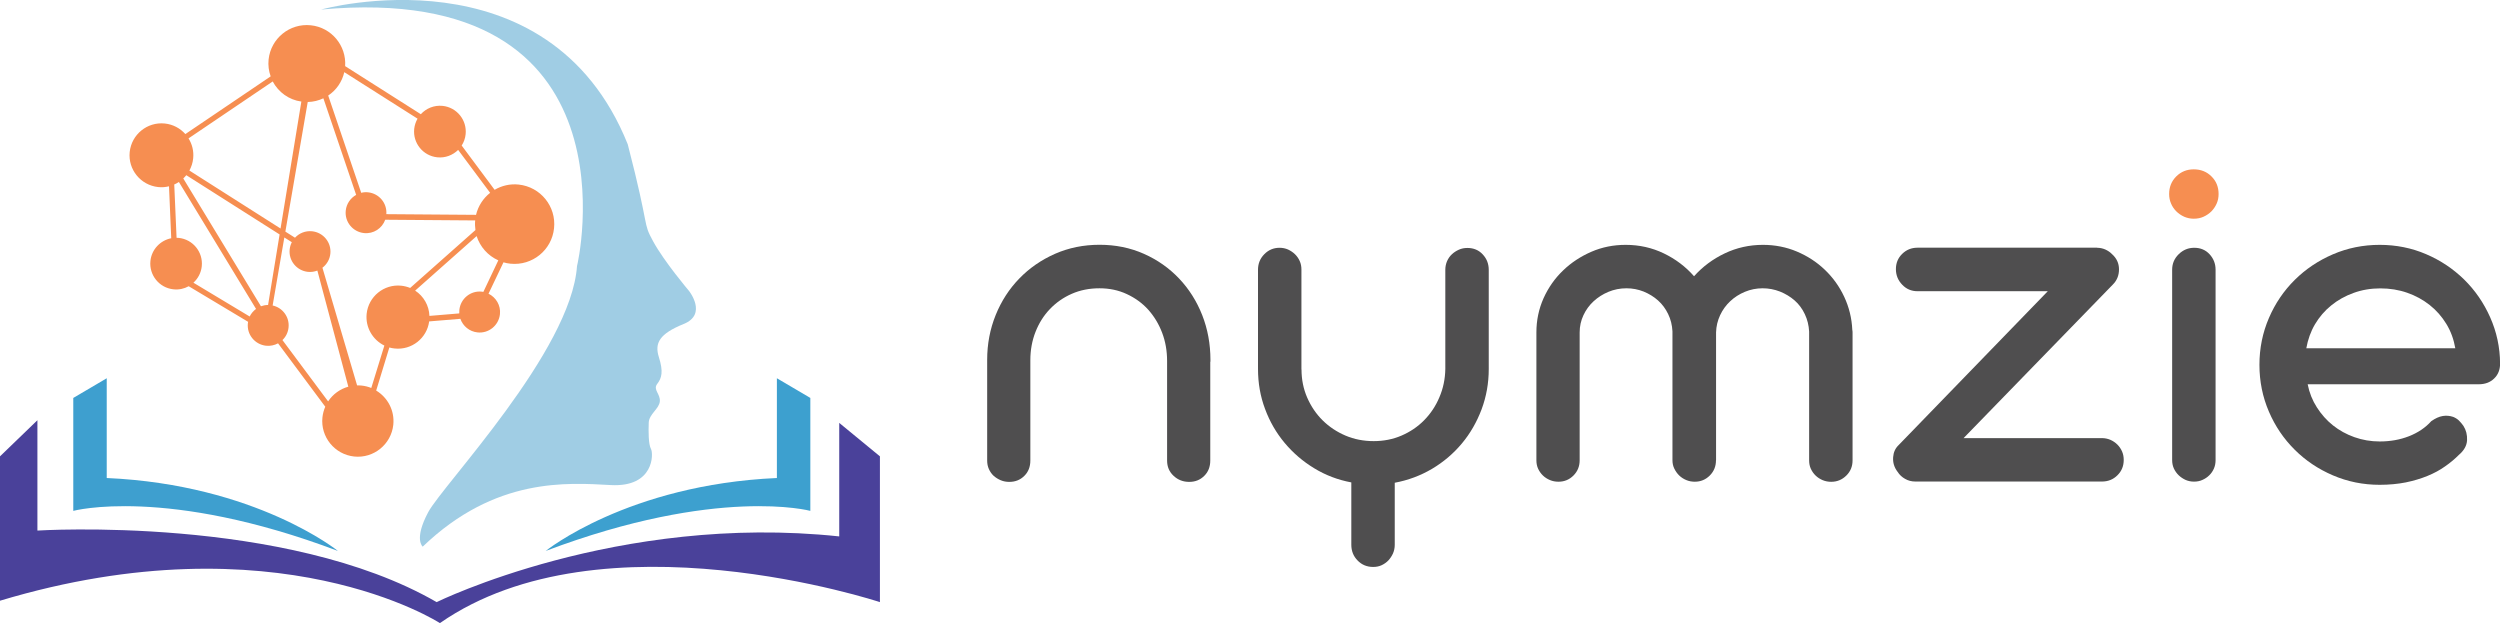
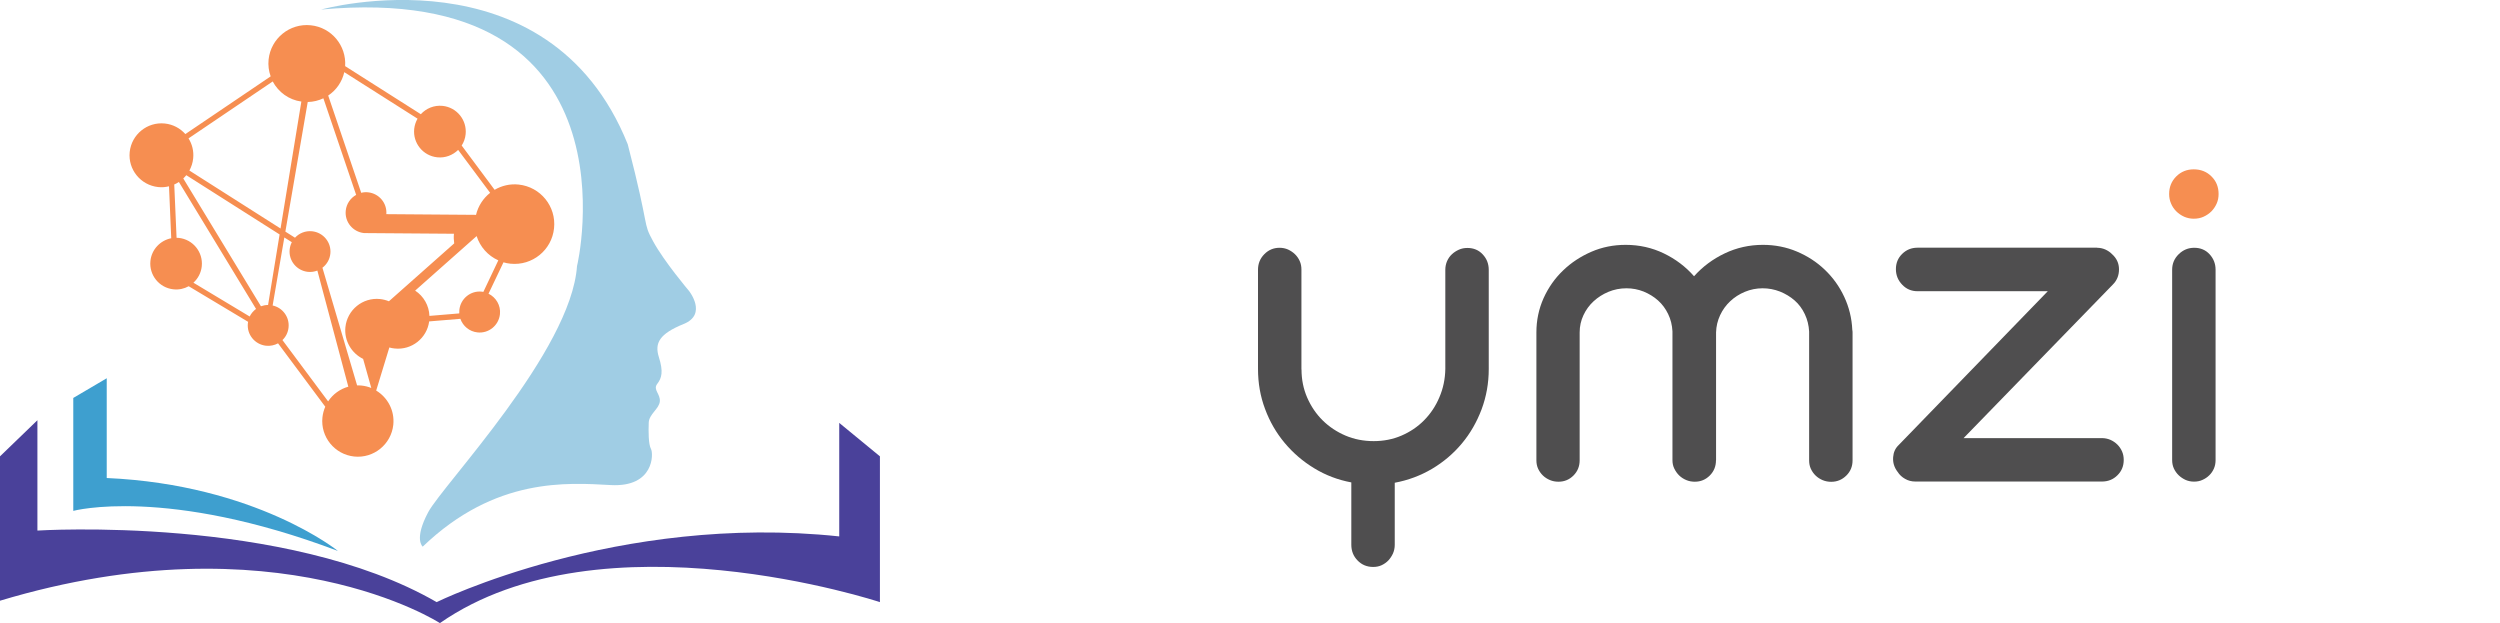
<svg xmlns="http://www.w3.org/2000/svg" version="1.1" id="Layer_1" x="0px" y="0px" viewBox="0 0 290.68 72.46" style="enable-background:new 0 0 290.68 72.46;" xml:space="preserve">
  <style type="text/css">
	.st0{fill:#F68E51;}
	.st1{fill:#3DA0CF;}
	.st2{fill:#3E9FCF;}
	.st3{fill:#4A419A;}
	.st4{fill:#A0CDE4;}
	.st5{fill:#4F4E4F;}
</style>
-   <path class="st0" d="M60.31,21.46c-1.01-0.11-1.98,0.13-2.8,0.61l-3.83-5.15c0.25-0.38,0.41-0.83,0.46-1.31  c0.17-1.65-1.03-3.13-2.68-3.3c-0.99-0.1-1.91,0.29-2.53,0.97l-8.8-5.59c0.16-2.39-1.59-4.5-3.99-4.75  c-2.46-0.26-4.65,1.53-4.91,3.98c-0.07,0.68,0.02,1.35,0.24,1.96l-9.92,6.71c-0.59-0.67-1.43-1.13-2.39-1.23  c-2.04-0.21-3.86,1.27-4.08,3.31c-0.21,2.04,1.27,3.86,3.31,4.08c0.44,0.05,0.86,0.01,1.26-0.09l0.26,6.04  c-1.26,0.25-2.28,1.29-2.42,2.64c-0.17,1.65,1.03,3.13,2.68,3.3c0.64,0.07,1.25-0.07,1.77-0.36l6.91,4.14  c-0.01,0.06-0.02,0.11-0.03,0.17c-0.14,1.3,0.81,2.47,2.12,2.61c0.5,0.05,0.98-0.06,1.39-0.28l5.49,7.37  c-0.17,0.38-0.28,0.8-0.33,1.24c-0.24,2.27,1.42,4.31,3.69,4.55c2.27,0.24,4.31-1.42,4.55-3.69c0.17-1.65-0.65-3.17-1.99-3.98  l1.53-5.01c0.2,0.06,0.41,0.1,0.62,0.12c1.98,0.21,3.75-1.2,4.01-3.15l3.63-0.3c0.29,0.84,1.05,1.48,1.99,1.58  c1.3,0.14,2.47-0.81,2.61-2.12c0.11-1.02-0.46-1.96-1.33-2.38l1.74-3.65c0.26,0.08,0.53,0.13,0.81,0.16  c2.54,0.26,4.81-1.58,5.07-4.12C64.69,24,62.85,21.73,60.31,21.46z M50.84,18.29c0.93,0.1,1.81-0.25,2.43-0.86l3.72,4.99  c-0.8,0.63-1.39,1.52-1.64,2.56L44.92,24.9c0.1-1.28-0.84-2.4-2.12-2.54c-0.28-0.03-0.55-0.01-0.8,0.06l-3.84-11.31  c0.93-0.62,1.61-1.58,1.87-2.72l8.52,5.41c-0.21,0.36-0.34,0.76-0.39,1.19C47.99,16.64,49.19,18.12,50.84,18.29z M35.04,11.81  l-2.42,14.76l-10.6-6.74c0.23-0.42,0.39-0.9,0.44-1.41c0.09-0.85-0.12-1.66-0.54-2.33l9.79-6.62  C32.37,10.71,33.58,11.61,35.04,11.81z M31.17,35.46c-0.29,0-0.57,0.06-0.83,0.15l-9.03-14.86c0.13-0.12,0.24-0.25,0.35-0.38  l10.85,6.89L31.17,35.46z M22.49,32.87c0.53-0.48,0.89-1.15,0.97-1.91c0.17-1.65-1.03-3.13-2.68-3.3c-0.08-0.01-0.17-0.01-0.25-0.01  l-0.27-6.2c0.19-0.08,0.37-0.18,0.54-0.29l8.97,14.76c-0.31,0.23-0.57,0.53-0.74,0.88L22.49,32.87z M38.15,46.67l-5.31-7.13  c0.39-0.37,0.65-0.88,0.71-1.46c0.13-1.21-0.69-2.31-1.85-2.56l1.36-7.91l0.87,0.55c-0.13,0.26-0.22,0.54-0.25,0.84  c-0.14,1.3,0.81,2.47,2.12,2.61c0.39,0.04,0.76-0.02,1.1-0.15l3.6,13.5C39.53,45.23,38.7,45.84,38.15,46.67z M43.17,45.11  c-0.35-0.14-0.73-0.24-1.13-0.28c-0.17-0.02-0.35-0.02-0.52-0.02l-4.03-13.68c0.5-0.38,0.85-0.96,0.92-1.63  c0.14-1.3-0.81-2.47-2.12-2.61c-0.77-0.08-1.5,0.22-1.99,0.75l-1.12-0.71l2.6-15.07c0.65-0.01,1.26-0.17,1.82-0.43l3.81,11.23  c-0.65,0.36-1.13,1.03-1.21,1.83c-0.14,1.3,0.81,2.47,2.12,2.61c1.11,0.12,2.11-0.55,2.47-1.55l10.46,0.08  c-0.04,0.38-0.02,0.75,0.03,1.12l-7.59,6.73c-0.32-0.13-0.67-0.22-1.03-0.26c-2.02-0.21-3.82,1.26-4.03,3.27  c-0.16,1.58,0.71,3.03,2.06,3.69L43.17,45.11z M56.2,33.94c-0.06-0.01-0.12-0.02-0.18-0.03c-1.3-0.14-2.47,0.81-2.61,2.12  c-0.01,0.14-0.01,0.27-0.01,0.41l-3.47,0.29c-0.04-1.21-0.68-2.3-1.66-2.94l7.15-6.34c0.4,1.25,1.31,2.28,2.52,2.82L56.2,33.94z" />
+   <path class="st0" d="M60.31,21.46c-1.01-0.11-1.98,0.13-2.8,0.61l-3.83-5.15c0.25-0.38,0.41-0.83,0.46-1.31  c0.17-1.65-1.03-3.13-2.68-3.3c-0.99-0.1-1.91,0.29-2.53,0.97l-8.8-5.59c0.16-2.39-1.59-4.5-3.99-4.75  c-2.46-0.26-4.65,1.53-4.91,3.98c-0.07,0.68,0.02,1.35,0.24,1.96l-9.92,6.71c-0.59-0.67-1.43-1.13-2.39-1.23  c-2.04-0.21-3.86,1.27-4.08,3.31c-0.21,2.04,1.27,3.86,3.31,4.08c0.44,0.05,0.86,0.01,1.26-0.09l0.26,6.04  c-1.26,0.25-2.28,1.29-2.42,2.64c-0.17,1.65,1.03,3.13,2.68,3.3c0.64,0.07,1.25-0.07,1.77-0.36l6.91,4.14  c-0.01,0.06-0.02,0.11-0.03,0.17c-0.14,1.3,0.81,2.47,2.12,2.61c0.5,0.05,0.98-0.06,1.39-0.28l5.49,7.37  c-0.17,0.38-0.28,0.8-0.33,1.24c-0.24,2.27,1.42,4.31,3.69,4.55c2.27,0.24,4.31-1.42,4.55-3.69c0.17-1.65-0.65-3.17-1.99-3.98  l1.53-5.01c0.2,0.06,0.41,0.1,0.62,0.12c1.98,0.21,3.75-1.2,4.01-3.15l3.63-0.3c0.29,0.84,1.05,1.48,1.99,1.58  c1.3,0.14,2.47-0.81,2.61-2.12c0.11-1.02-0.46-1.96-1.33-2.38l1.74-3.65c0.26,0.08,0.53,0.13,0.81,0.16  c2.54,0.26,4.81-1.58,5.07-4.12C64.69,24,62.85,21.73,60.31,21.46z M50.84,18.29c0.93,0.1,1.81-0.25,2.43-0.86l3.72,4.99  c-0.8,0.63-1.39,1.52-1.64,2.56L44.92,24.9c0.1-1.28-0.84-2.4-2.12-2.54c-0.28-0.03-0.55-0.01-0.8,0.06l-3.84-11.31  c0.93-0.62,1.61-1.58,1.87-2.72l8.52,5.41c-0.21,0.36-0.34,0.76-0.39,1.19C47.99,16.64,49.19,18.12,50.84,18.29z M35.04,11.81  l-2.42,14.76l-10.6-6.74c0.23-0.42,0.39-0.9,0.44-1.41c0.09-0.85-0.12-1.66-0.54-2.33l9.79-6.62  C32.37,10.71,33.58,11.61,35.04,11.81z M31.17,35.46c-0.29,0-0.57,0.06-0.83,0.15l-9.03-14.86c0.13-0.12,0.24-0.25,0.35-0.38  l10.85,6.89L31.17,35.46z M22.49,32.87c0.53-0.48,0.89-1.15,0.97-1.91c0.17-1.65-1.03-3.13-2.68-3.3c-0.08-0.01-0.17-0.01-0.25-0.01  l-0.27-6.2c0.19-0.08,0.37-0.18,0.54-0.29l8.97,14.76c-0.31,0.23-0.57,0.53-0.74,0.88L22.49,32.87z M38.15,46.67l-5.31-7.13  c0.39-0.37,0.65-0.88,0.71-1.46c0.13-1.21-0.69-2.31-1.85-2.56l1.36-7.91l0.87,0.55c-0.13,0.26-0.22,0.54-0.25,0.84  c-0.14,1.3,0.81,2.47,2.12,2.61c0.39,0.04,0.76-0.02,1.1-0.15l3.6,13.5C39.53,45.23,38.7,45.84,38.15,46.67z M43.17,45.11  c-0.35-0.14-0.73-0.24-1.13-0.28c-0.17-0.02-0.35-0.02-0.52-0.02l-4.03-13.68c0.5-0.38,0.85-0.96,0.92-1.63  c0.14-1.3-0.81-2.47-2.12-2.61c-0.77-0.08-1.5,0.22-1.99,0.75l-1.12-0.71l2.6-15.07c0.65-0.01,1.26-0.17,1.82-0.43l3.81,11.23  c-0.65,0.36-1.13,1.03-1.21,1.83c-0.14,1.3,0.81,2.47,2.12,2.61l10.46,0.08  c-0.04,0.38-0.02,0.75,0.03,1.12l-7.59,6.73c-0.32-0.13-0.67-0.22-1.03-0.26c-2.02-0.21-3.82,1.26-4.03,3.27  c-0.16,1.58,0.71,3.03,2.06,3.69L43.17,45.11z M56.2,33.94c-0.06-0.01-0.12-0.02-0.18-0.03c-1.3-0.14-2.47,0.81-2.61,2.12  c-0.01,0.14-0.01,0.27-0.01,0.41l-3.47,0.29c-0.04-1.21-0.68-2.3-1.66-2.94l7.15-6.34c0.4,1.25,1.31,2.28,2.52,2.82L56.2,33.94z" />
  <g>
-     <path class="st1" d="M63.45,64.06c0,0,9.54-7.71,26.88-8.48V43.98l3.89,2.29V59.4C94.22,59.4,83.46,56.5,63.45,64.06z" />
    <path class="st2" d="M39.29,64.06c0,0-9.54-7.71-26.88-8.48V43.98l-3.89,2.29V59.4C8.52,59.4,19.28,56.5,39.29,64.06z" />
    <path class="st3" d="M0,53.06l4.35-4.2v12.83c0,0,28.86-1.83,46.42,8.32c0,0,21.07-10.38,46.81-7.64V49.17l4.73,3.89v16.95   c0,0-32.3-10.69-51.16,2.44c0,0-18.94-12.29-51.16-2.6V53.06z" />
  </g>
  <path class="st4" d="M37.33,1.11c0,0,26.42-7.34,35.66,15.67c2.65,10.22,1.67,8.93,2.95,11.28s4.16,5.75,4.16,5.75  s2.2,2.73-0.61,3.86c-2.8,1.14-3.41,2.2-2.88,3.86c0.53,1.67,0.34,2.42-0.19,3.1c-0.53,0.68,0.38,1.17,0.3,2.04  c-0.08,0.87-1.25,1.48-1.29,2.46c-0.04,0.98-0.04,2.54,0.26,3.07s0.38,4.47-4.66,4.2c-5.04-0.27-13.44-0.95-21.88,7.16  c0,0-1.06-0.83,0.64-4.01c1.7-3.18,16.62-18.74,17.3-28.62C67.13,30.95,74.85-2.33,37.33,1.11z" />
-   <path class="st5" d="M140.72,42.06v11.49c0,0.72-0.23,1.32-0.7,1.78c-0.47,0.47-1.05,0.7-1.75,0.7c-0.7,0-1.31-0.23-1.81-0.7  c-0.51-0.47-0.76-1.06-0.76-1.78V42v-0.03c0-1.17-0.19-2.27-0.58-3.29c-0.39-1.02-0.93-1.91-1.62-2.68  c-0.69-0.76-1.52-1.36-2.49-1.81c-0.97-0.45-2.02-0.67-3.17-0.67c-1.17,0-2.24,0.21-3.22,0.64s-1.82,1.02-2.54,1.77  c-0.72,0.75-1.28,1.64-1.68,2.66c-0.4,1.02-0.6,2.12-0.6,3.29v11.67c0,0.72-0.23,1.32-0.7,1.78c-0.47,0.47-1.05,0.7-1.75,0.7  c-0.35,0-0.68-0.06-0.99-0.19c-0.31-0.13-0.58-0.3-0.82-0.51c-0.23-0.21-0.42-0.48-0.56-0.79s-0.2-0.64-0.2-0.99V41.97v-0.09v-0.03  c0-1.85,0.33-3.59,0.99-5.22c0.66-1.63,1.58-3.05,2.75-4.25c1.17-1.21,2.55-2.16,4.15-2.87c1.6-0.7,3.32-1.05,5.18-1.05  c1.85,0,3.57,0.35,5.15,1.05c1.58,0.7,2.94,1.66,4.09,2.87c1.15,1.21,2.05,2.63,2.69,4.25c0.64,1.63,0.96,3.37,0.96,5.22v0.06V42  V42.06z" />
  <path class="st5" d="M151.33,42.96c0,1.17,0.22,2.26,0.66,3.27c0.44,1.01,1.04,1.9,1.8,2.65c0.76,0.75,1.65,1.34,2.66,1.77  c1.01,0.43,2.11,0.64,3.27,0.64c1.15,0,2.23-0.21,3.23-0.64c1-0.43,1.88-1.02,2.63-1.78c0.75-0.76,1.35-1.65,1.78-2.68  c0.44-1.02,0.67-2.12,0.69-3.29v-0.12v-0.06V31.36c0-0.35,0.07-0.68,0.2-0.99c0.14-0.31,0.32-0.58,0.56-0.8  c0.23-0.22,0.51-0.4,0.82-0.54c0.31-0.14,0.64-0.2,0.99-0.2c0.72,0,1.32,0.25,1.78,0.75c0.47,0.5,0.7,1.1,0.7,1.8V42.7v0.09v0.12  c0,1.64-0.28,3.2-0.83,4.68c-0.56,1.48-1.32,2.81-2.3,3.98c-0.98,1.17-2.13,2.15-3.46,2.94c-1.34,0.79-2.78,1.33-4.34,1.62v7.22  c0,0.35-0.07,0.68-0.2,0.99c-0.14,0.31-0.32,0.58-0.54,0.82c-0.22,0.23-0.49,0.42-0.79,0.56c-0.3,0.14-0.63,0.2-0.98,0.2  c-0.72,0-1.33-0.25-1.81-0.75c-0.49-0.5-0.73-1.11-0.73-1.83v-7.25c-1.56-0.29-3-0.84-4.31-1.64c-1.32-0.8-2.46-1.78-3.44-2.95  c-0.98-1.17-1.74-2.49-2.28-3.95c-0.55-1.46-0.82-3.01-0.82-4.65V31.36c0-0.7,0.24-1.3,0.73-1.8c0.49-0.5,1.08-0.75,1.78-0.75  c0.35,0,0.68,0.07,0.98,0.2c0.3,0.14,0.57,0.32,0.8,0.54c0.23,0.22,0.42,0.49,0.56,0.8c0.14,0.31,0.2,0.64,0.2,0.99V42.96z" />
  <path class="st5" d="M199.52,53.52c0,0.7-0.24,1.29-0.72,1.77c-0.48,0.48-1.06,0.72-1.74,0.72c-0.35,0-0.68-0.06-0.99-0.19  c-0.31-0.13-0.58-0.3-0.82-0.53c-0.23-0.22-0.42-0.49-0.57-0.79c-0.15-0.3-0.22-0.63-0.22-0.98V38.7v-0.06v-0.12  c-0.04-0.72-0.2-1.39-0.5-2c-0.29-0.61-0.68-1.14-1.17-1.58c-0.49-0.44-1.05-0.78-1.68-1.04c-0.63-0.25-1.3-0.38-2-0.38  c-0.74,0-1.44,0.14-2.09,0.41c-0.65,0.27-1.23,0.64-1.73,1.1c-0.5,0.46-0.89,1-1.18,1.62c-0.29,0.62-0.44,1.29-0.44,1.99v14.88  c0,0.7-0.24,1.29-0.72,1.77c-0.48,0.48-1.06,0.72-1.74,0.72c-0.35,0-0.68-0.06-0.99-0.19c-0.31-0.13-0.58-0.3-0.82-0.53  c-0.23-0.22-0.42-0.49-0.56-0.79c-0.14-0.3-0.2-0.63-0.2-0.98V38.7v-0.06c0-1.4,0.28-2.72,0.83-3.96c0.56-1.24,1.31-2.31,2.27-3.23  c0.95-0.92,2.06-1.64,3.3-2.18c1.25-0.54,2.57-0.8,3.98-0.8c1.58,0,3.06,0.33,4.43,0.99c1.37,0.66,2.55,1.55,3.52,2.66  c0.99-1.11,2.18-2,3.57-2.66c1.38-0.66,2.87-0.99,4.44-0.99c1.4,0,2.72,0.26,3.95,0.78c1.23,0.52,2.31,1.22,3.25,2.12  c0.94,0.9,1.69,1.94,2.25,3.14c0.56,1.2,0.88,2.48,0.94,3.85c0.02,0.08,0.03,0.18,0.03,0.29v14.88c0,0.7-0.24,1.29-0.73,1.77  c-0.49,0.48-1.07,0.72-1.75,0.72c-0.35,0-0.68-0.06-0.99-0.19c-0.31-0.13-0.58-0.3-0.82-0.53c-0.23-0.22-0.42-0.49-0.56-0.79  c-0.14-0.3-0.2-0.63-0.2-0.98v-14.8v-0.09v-0.09c-0.04-0.72-0.2-1.39-0.5-2.02c-0.29-0.62-0.69-1.16-1.18-1.59  c-0.5-0.44-1.07-0.78-1.71-1.04c-0.64-0.25-1.32-0.38-2.02-0.38c-0.72,0-1.41,0.14-2.06,0.41c-0.65,0.27-1.22,0.64-1.71,1.1  c-0.49,0.46-0.88,1-1.17,1.62c-0.29,0.62-0.45,1.29-0.47,1.99v0.12v0.06V53.52z" />
  <path class="st5" d="M243.84,28.81c0.33,0,0.65,0.07,0.95,0.2c0.3,0.14,0.56,0.31,0.77,0.53c0.55,0.49,0.82,1.08,0.82,1.78  s-0.24,1.3-0.73,1.78l-17.34,17.84h16.08c0.35,0,0.68,0.07,0.99,0.2c0.31,0.14,0.58,0.32,0.82,0.56c0.23,0.23,0.41,0.5,0.54,0.8  c0.13,0.3,0.19,0.63,0.19,0.98c0,0.7-0.24,1.3-0.73,1.78c-0.49,0.49-1.09,0.73-1.81,0.73h-21.67c-0.45,0-0.85-0.1-1.21-0.31  c-0.36-0.2-0.65-0.47-0.86-0.8c-0.41-0.53-0.58-1.1-0.53-1.73c0.04-0.56,0.25-1.03,0.64-1.4l17.34-17.89h-15.15  c-0.7,0-1.3-0.25-1.78-0.76c-0.49-0.51-0.73-1.11-0.73-1.81c0-0.7,0.24-1.29,0.73-1.77c0.49-0.48,1.08-0.72,1.78-0.72H243.84z" />
  <path class="st0" d="M252.21,22.56c0-0.82,0.28-1.5,0.83-2.05c0.56-0.55,1.23-0.82,2.03-0.82c0.82,0,1.51,0.27,2.06,0.82  c0.56,0.55,0.83,1.23,0.83,2.05c0,0.39-0.07,0.76-0.22,1.1c-0.15,0.34-0.35,0.64-0.61,0.91c-0.26,0.26-0.57,0.47-0.92,0.63  c-0.35,0.16-0.73,0.23-1.14,0.23c-0.39,0-0.76-0.08-1.11-0.23c-0.35-0.16-0.66-0.37-0.92-0.63c-0.26-0.26-0.47-0.57-0.61-0.91  C252.28,23.31,252.21,22.95,252.21,22.56z" />
  <path class="st5" d="M257.61,53.49c0,0.35-0.06,0.68-0.19,0.98c-0.13,0.3-0.31,0.57-0.54,0.79c-0.23,0.23-0.5,0.41-0.8,0.54  c-0.3,0.14-0.63,0.2-0.98,0.2s-0.68-0.07-0.98-0.2c-0.3-0.14-0.57-0.32-0.8-0.54c-0.23-0.22-0.42-0.49-0.56-0.79  c-0.14-0.3-0.2-0.63-0.2-0.98V31.36c0-0.7,0.25-1.3,0.76-1.8c0.51-0.5,1.11-0.75,1.81-0.75c0.72,0,1.32,0.25,1.78,0.75  s0.7,1.1,0.7,1.8V53.49z" />
-   <path class="st5" d="M268.32,44.69c0.19,0.97,0.55,1.87,1.07,2.68c0.52,0.81,1.14,1.51,1.87,2.09c0.73,0.58,1.56,1.04,2.49,1.37  c0.93,0.33,1.91,0.5,2.94,0.5c1.23,0,2.36-0.2,3.41-0.61c1.04-0.41,1.91-0.99,2.59-1.75c0.47-0.33,0.91-0.53,1.33-0.6  c0.42-0.07,0.82-0.03,1.21,0.1c0.25,0.1,0.48,0.24,0.67,0.42c0.19,0.19,0.37,0.4,0.53,0.63c0.31,0.49,0.45,1.04,0.42,1.67  c-0.03,0.62-0.35,1.19-0.95,1.7c-0.47,0.47-1,0.92-1.61,1.34c-0.6,0.43-1.29,0.8-2.05,1.11c-0.76,0.31-1.6,0.56-2.51,0.75  c-0.92,0.18-1.93,0.28-3.04,0.28c-1.93,0-3.74-0.37-5.44-1.1c-1.7-0.73-3.18-1.72-4.44-2.98c-1.27-1.26-2.27-2.73-3-4.43  c-0.73-1.7-1.1-3.51-1.1-5.44c0-1.93,0.37-3.74,1.1-5.44c0.73-1.7,1.73-3.17,3-4.43c1.27-1.26,2.75-2.25,4.44-2.98  c1.7-0.73,3.51-1.1,5.44-1.1c1.91,0,3.71,0.36,5.39,1.08c1.69,0.72,3.16,1.71,4.43,2.95c1.27,1.25,2.28,2.71,3.03,4.4  c0.75,1.69,1.14,3.48,1.15,5.39c0,0.7-0.23,1.28-0.69,1.72c-0.46,0.45-1.06,0.67-1.8,0.67H268.32z M285.48,40.48  c-0.18-1.03-0.52-1.97-1.04-2.82c-0.52-0.85-1.16-1.58-1.93-2.19c-0.77-0.61-1.64-1.09-2.62-1.43c-0.97-0.34-2.02-0.51-3.13-0.51  c-1.11,0-2.15,0.18-3.11,0.53c-0.97,0.35-1.83,0.83-2.59,1.45c-0.76,0.61-1.39,1.35-1.89,2.19c-0.5,0.85-0.83,1.78-1.01,2.79H285.48  z" />
</svg>